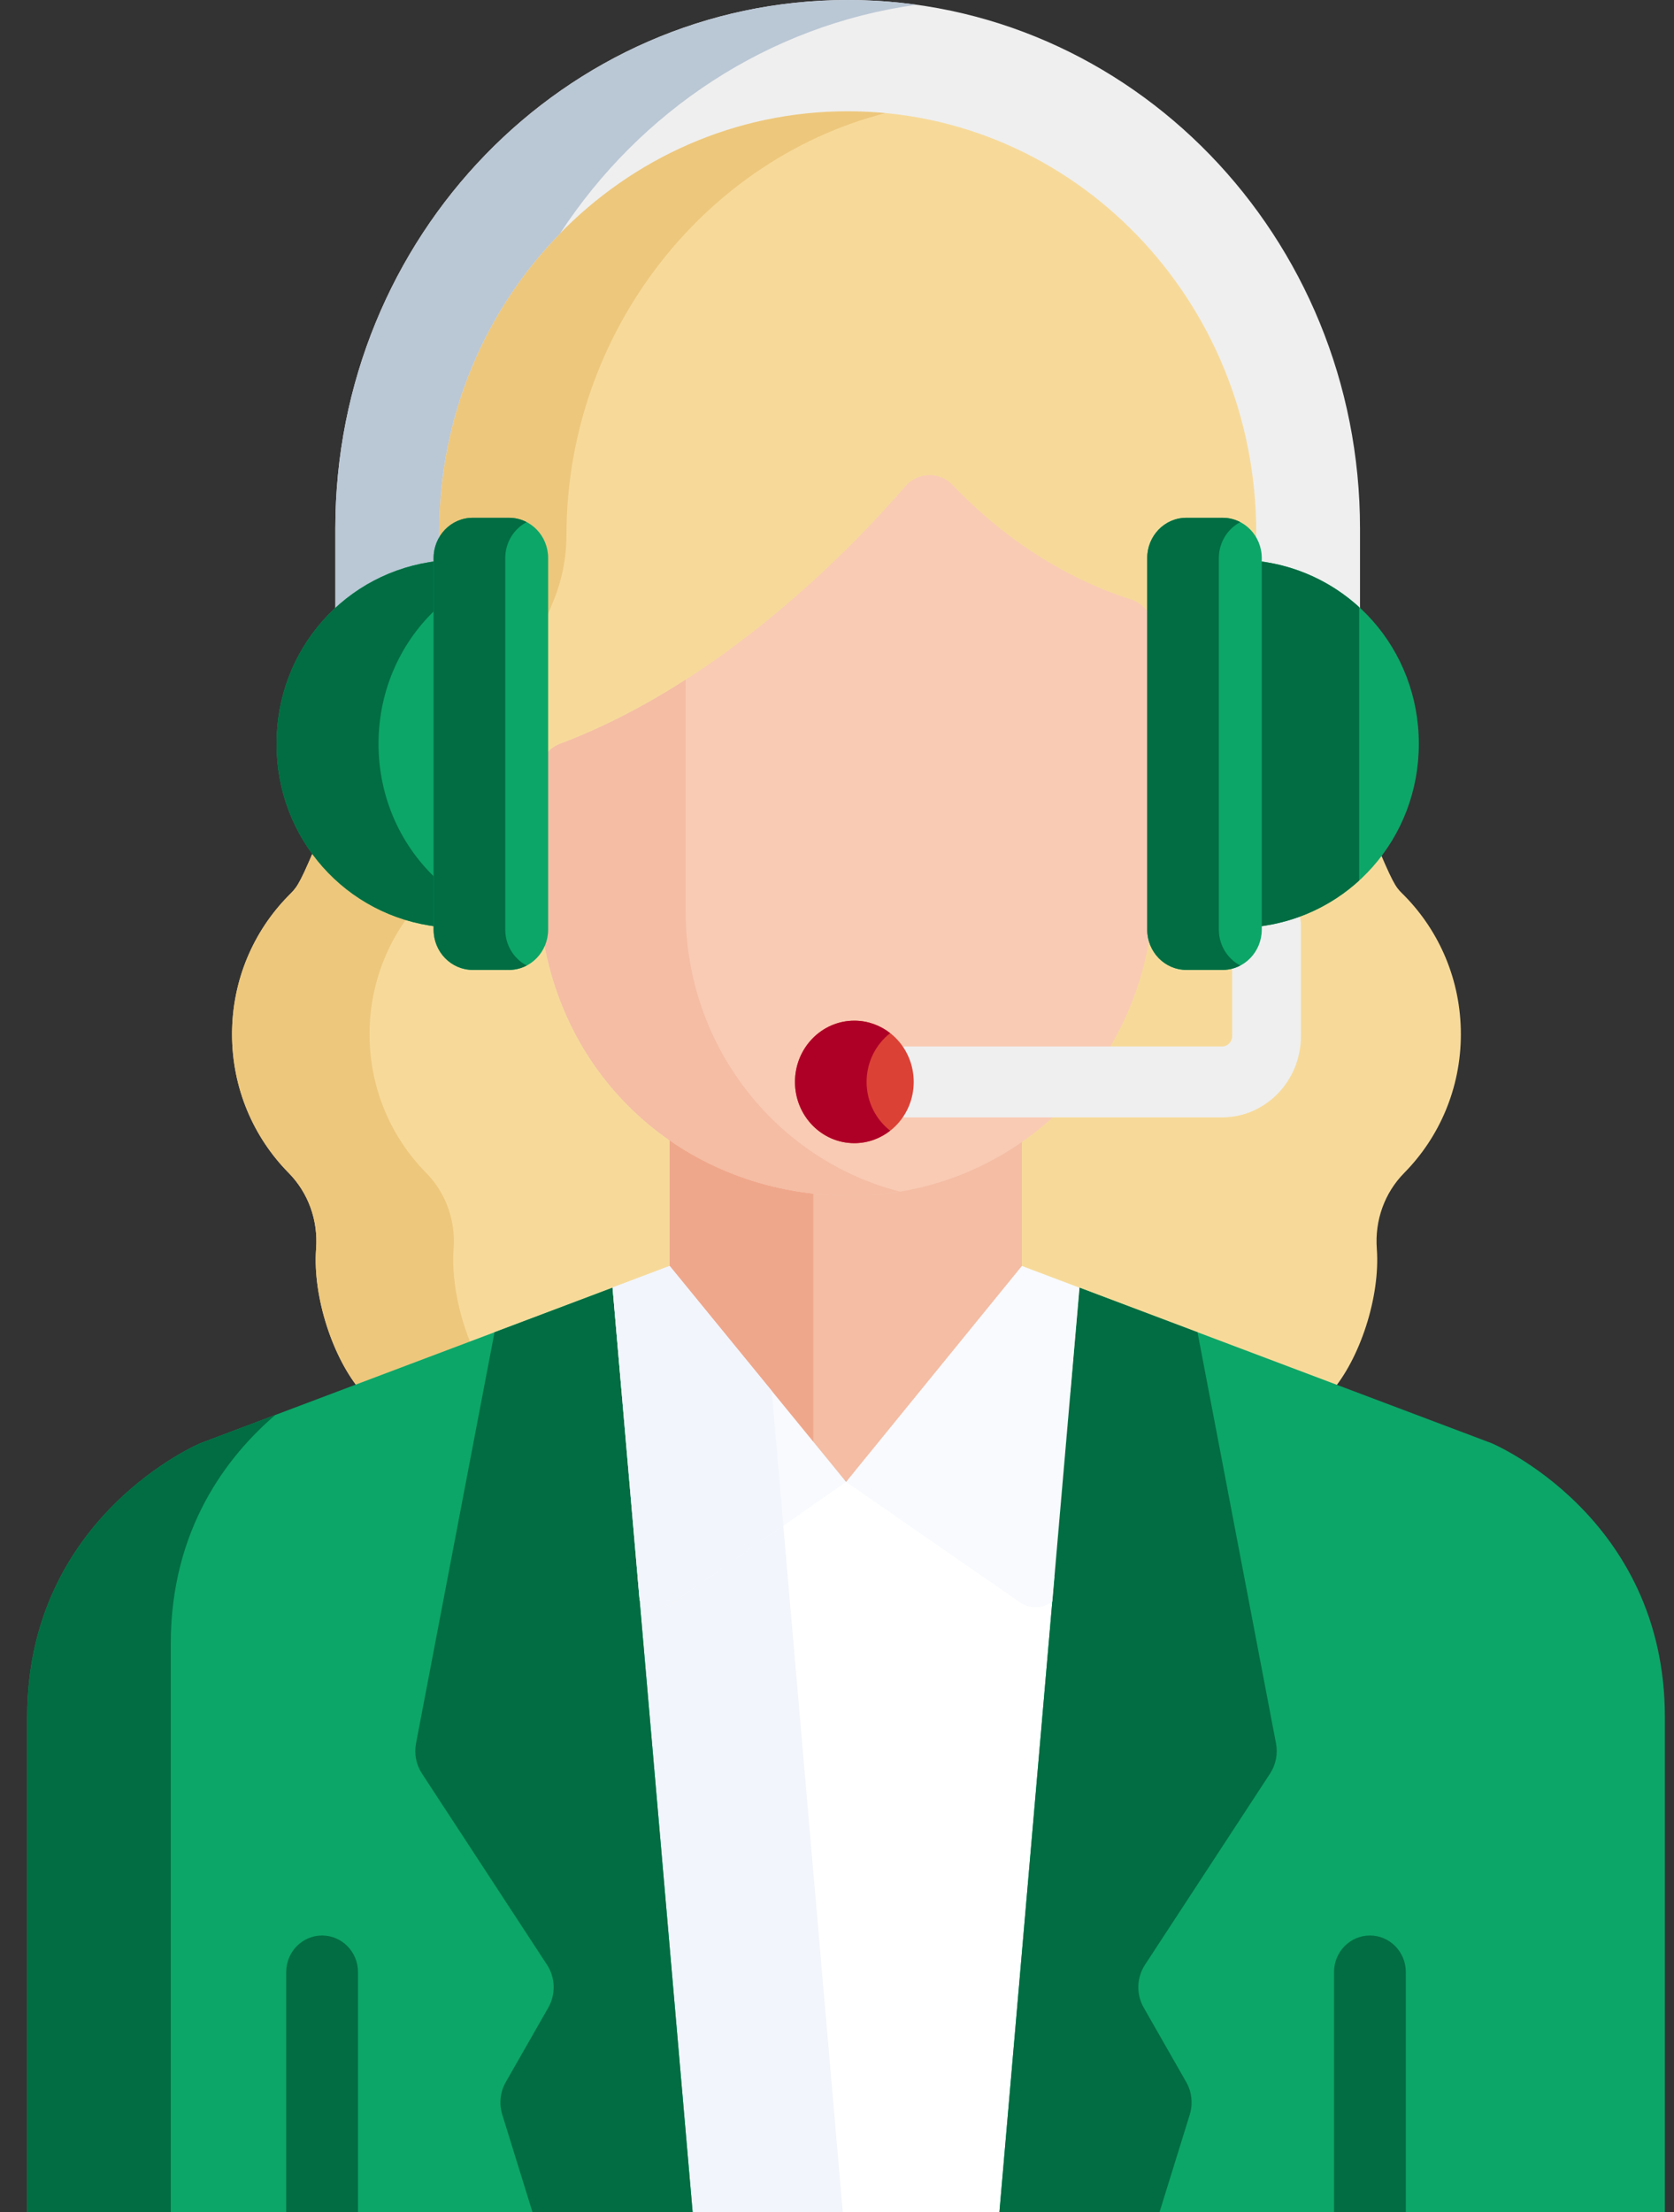
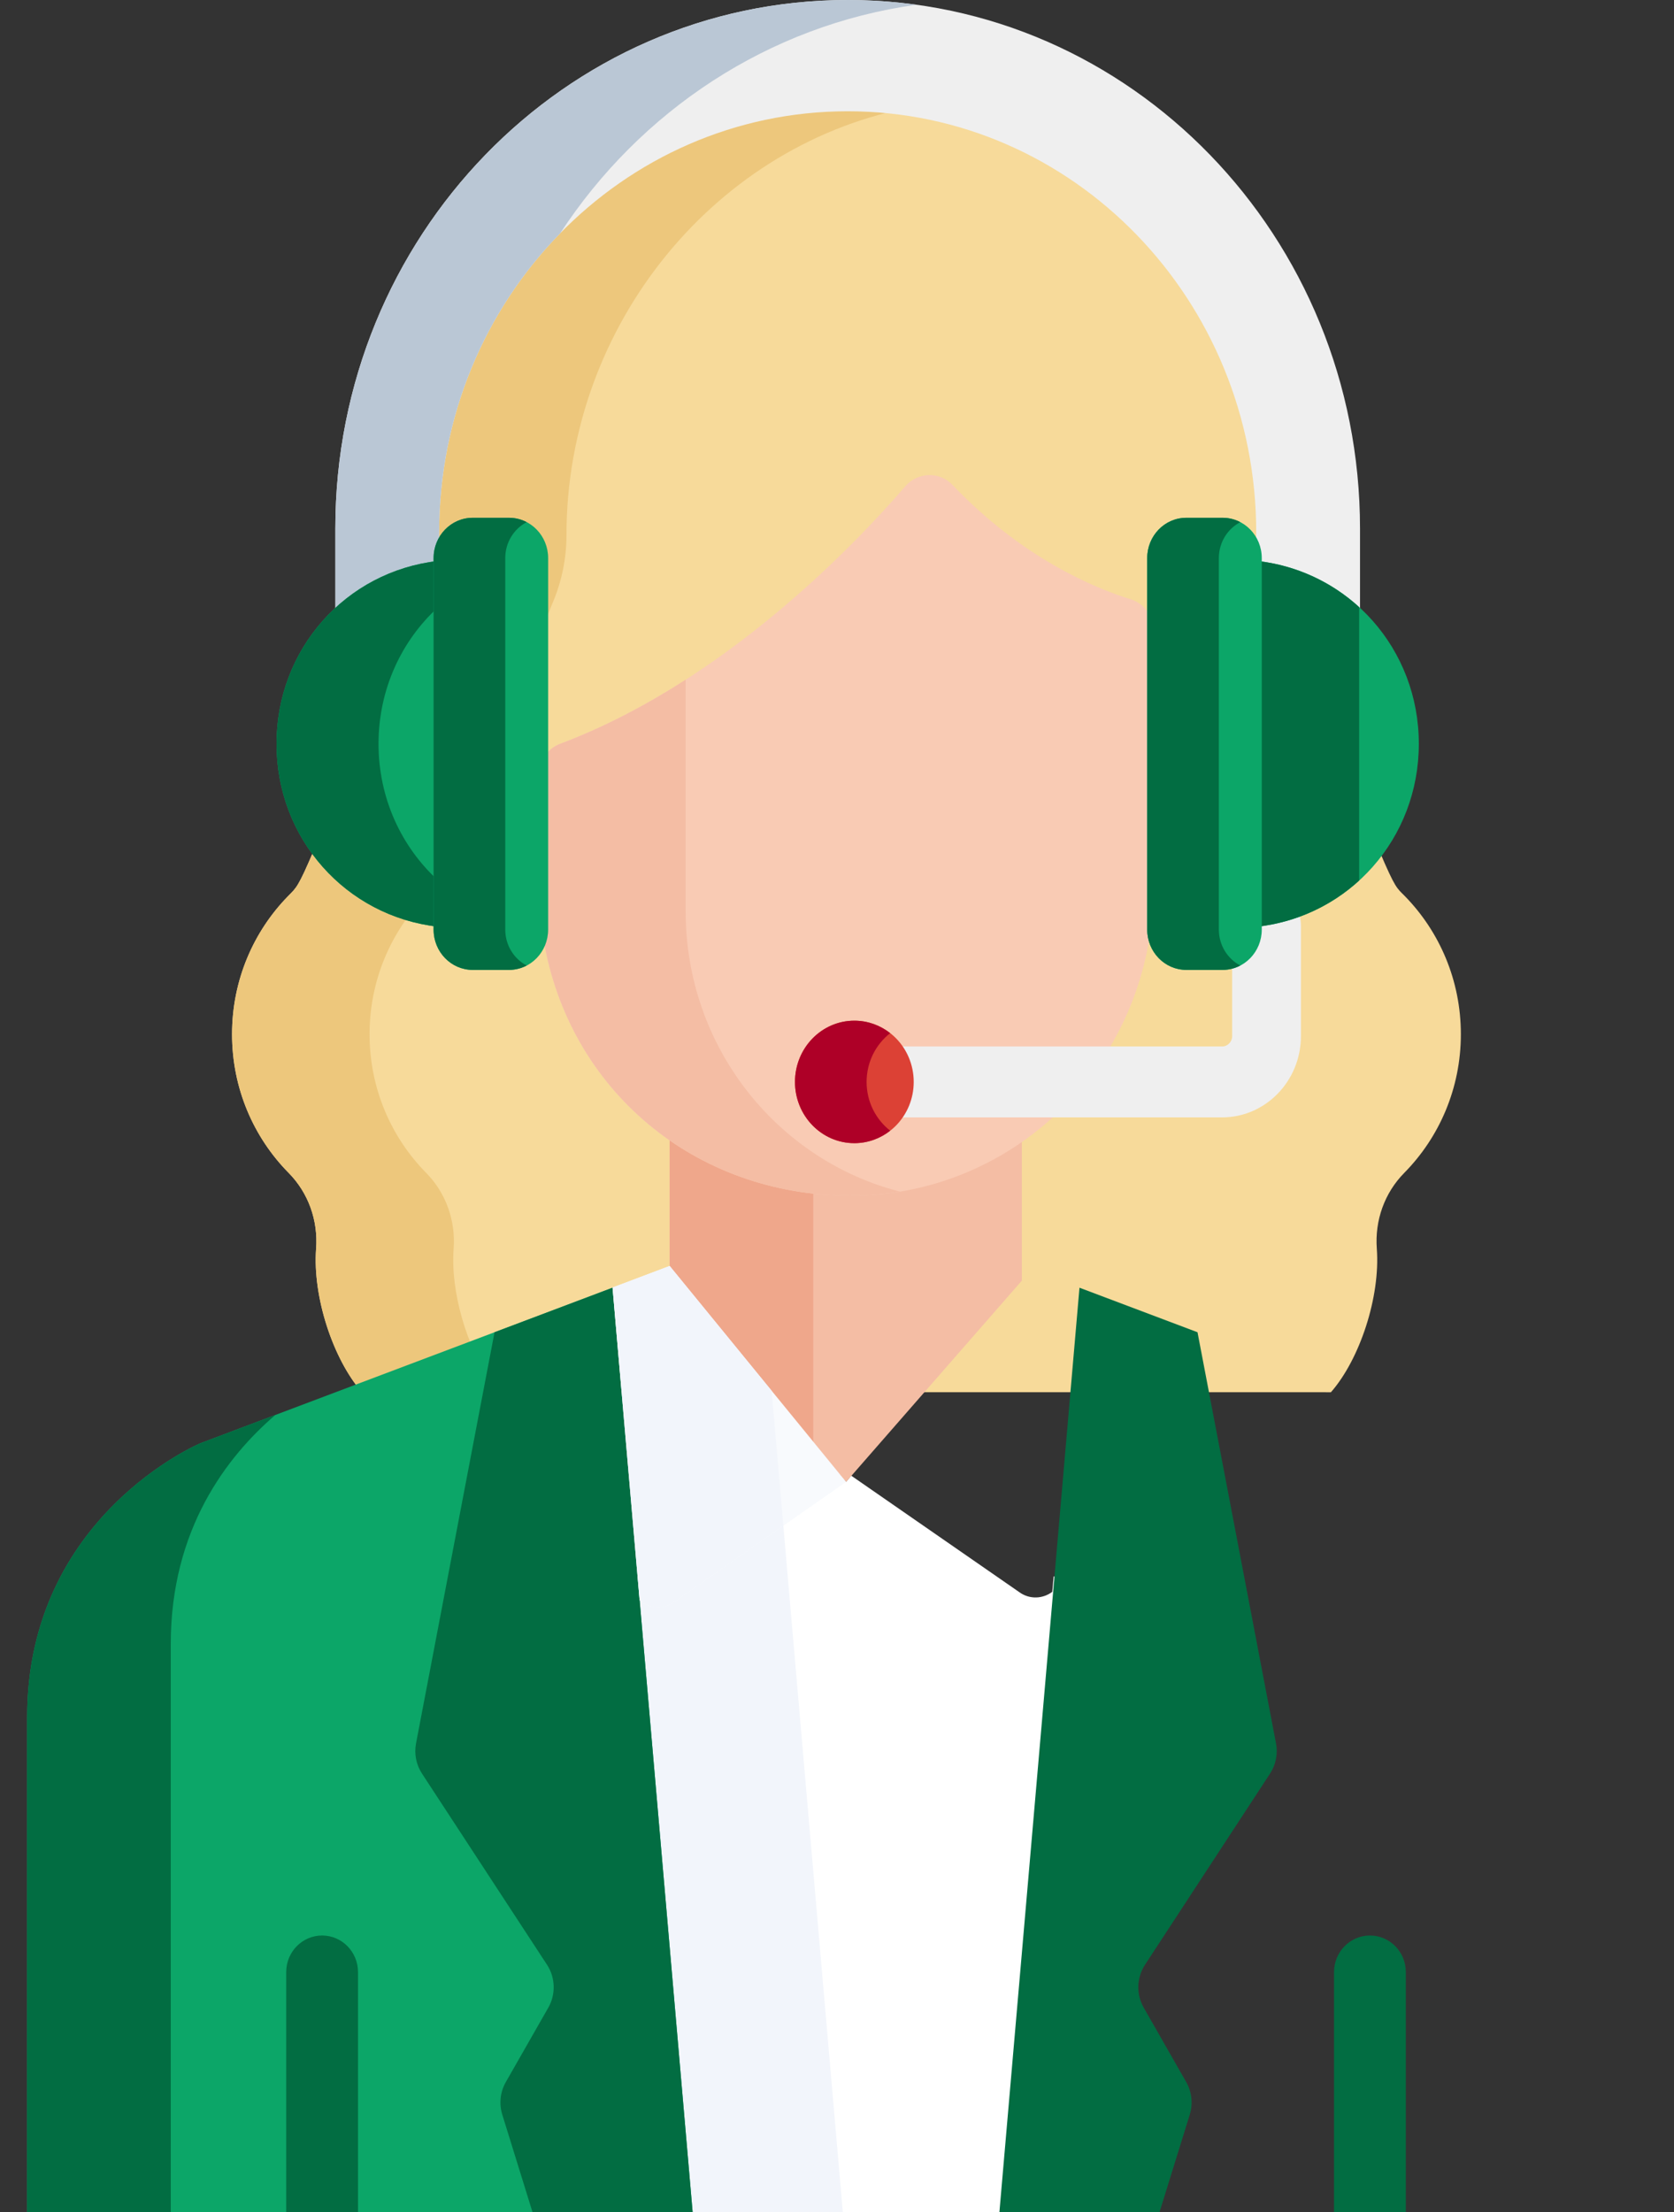
<svg xmlns="http://www.w3.org/2000/svg" width="81" height="107" viewBox="0 0 81 107" fill="none">
  <rect x="0" y="0" width="81" height="107" fill="#333333" stroke="none" />
  <g clip-path="url(#clip0)">
    <path d="M70.687 50.021C70.687 47.415 69.653 45.057 67.98 43.345C67.197 42.545 67.737 43.566 61.151 27.522C61.151 26.914 61.151 26.362 61.151 25.879C61.151 14.523 52.109 4.866 40.954 4.866C29.799 4.866 20.757 14.523 20.757 25.879V27.521C14.258 43.376 14.732 42.531 13.936 43.345C12.263 45.056 11.228 47.415 11.228 50.02C11.228 52.642 12.275 55.014 13.967 56.727C14.922 57.695 15.397 59.027 15.295 60.395C15.121 62.721 16.119 65.74 17.511 67.332L64.399 67.337C65.796 65.744 66.794 62.723 66.62 60.395C66.518 59.027 66.993 57.695 67.948 56.727C69.639 55.014 70.687 52.642 70.687 50.021Z" fill="#F7DA9A" />
    <path d="M23.752 66.797C22.581 65.125 21.793 62.48 21.95 60.392C22.052 59.032 21.571 57.689 20.622 56.728C18.93 55.014 17.882 52.643 17.882 50.021C17.882 47.415 18.917 45.057 20.59 43.346C21.36 42.558 20.943 43.322 26.79 29.038C27.199 28.038 27.41 26.963 27.41 25.879C27.41 15.677 34.709 6.848 44.28 5.159C43.198 4.968 42.087 4.867 40.953 4.867C29.798 4.867 20.757 14.524 20.757 25.879V27.522C14.258 43.377 14.732 42.531 13.935 43.346C12.263 45.057 11.228 47.415 11.228 50.021C11.228 52.643 12.275 55.014 13.967 56.728C14.922 57.695 15.397 59.028 15.295 60.395C15.121 62.721 16.118 65.741 17.511 67.332L23.752 67.333V66.797Z" fill="#EDC77C" />
    <path d="M51.486 76.249H50.982L50.918 76.988C50.465 77.332 49.823 77.368 49.326 77.009L41.186 71.37L40.94 71.672L40.695 71.371L32.623 77.009C32.096 77.391 31.404 77.326 30.949 76.919L30.891 76.249H30.388L33.484 111.982H48.389L51.486 76.249Z" fill="white" />
    <path d="M37.865 73.347L32.623 77.009C32.096 77.391 31.404 77.326 30.949 76.919L30.891 76.249H30.388L33.484 111.982H41.214L37.865 73.347Z" fill="#F2F5FB" />
-     <path d="M72.171 69.8L52.233 62.28L47.926 111.982H75.806C78.43 111.982 77.11 111.982 80.558 111.982V83.044C80.558 73.311 72.171 69.8 72.171 69.8Z" fill="#0CA668" />
    <path d="M29.64 62.281L9.702 69.801C9.702 69.801 1.315 73.311 1.315 83.044V107.145C1.315 109.817 3.443 111.982 6.066 111.982H33.947L29.64 62.281Z" fill="#0CA668" />
    <path d="M9.702 69.801C9.702 69.801 1.315 73.311 1.315 83.044V111.982C5.187 111.982 3.443 111.982 6.066 111.982H8.263V79.507C8.263 73.964 10.983 70.441 13.325 68.435L9.702 69.801Z" fill="#026D42" />
    <path d="M30.707 77.119L30.692 76.934L30.707 77.119Z" fill="#EB6A76" />
    <path d="M30.623 76.15L30.692 76.934L30.623 76.15Z" fill="#EB6A76" />
    <path d="M41.092 55.271C37.733 55.259 34.791 54.29 32.403 52.683V61.936L40.94 71.672L49.446 61.936V52.658C47.051 54.312 44.177 55.281 41.092 55.271Z" fill="#F4BDA4" />
    <path d="M39.351 55.175C36.711 54.895 34.368 54.005 32.403 52.683V61.936L39.351 69.859V55.175Z" fill="#EFA78B" />
    <path d="M17.323 111.982V95.38C17.323 94.404 16.545 93.612 15.586 93.612C14.627 93.612 13.849 94.404 13.849 95.38V111.982H17.323Z" fill="#026D42" />
    <path d="M68.024 111.982V95.38C68.024 94.404 67.246 93.612 66.288 93.612C65.328 93.612 64.55 94.404 64.55 95.38V111.982H68.024Z" fill="#026D42" />
    <path d="M54.558 111.982L57.569 102.276C57.732 101.749 57.669 101.176 57.397 100.699L55.342 97.101C54.972 96.454 54.997 95.649 55.404 95.026L61.454 85.781C61.735 85.351 61.839 84.826 61.742 84.318L57.944 64.435L52.233 62.281L47.926 111.982H54.558Z" fill="#026D42" />
    <path d="M29.64 62.281L23.929 64.435L20.131 84.318C20.034 84.826 20.137 85.351 20.419 85.781L26.468 95.026C26.875 95.649 26.9 96.454 26.531 97.101L24.476 100.699C24.203 101.176 24.141 101.749 24.304 102.276L27.314 111.982H33.947L29.64 62.281Z" fill="#026D42" />
-     <path d="M49.446 61.229L40.94 71.672L49.325 77.48C49.823 77.84 50.465 77.803 50.917 77.459L52.233 62.281L49.446 61.229Z" fill="#F8FAFD" />
    <path d="M32.403 61.229L29.64 62.272V62.281L30.949 77.391C31.404 77.797 32.096 77.862 32.623 77.48L40.94 71.672L32.403 61.229Z" fill="#F8FAFD" />
    <path d="M37.338 67.266L32.403 61.229L29.64 62.272V62.28L30.949 77.391C31.404 77.796 32.096 77.862 32.623 77.48L37.904 73.792L37.338 67.266Z" fill="#F2F5FB" />
    <path d="M55.613 45.34C55.598 45.242 55.592 45.159 55.592 45.081V29.677L55.554 29.62C55.353 29.315 55.055 29.091 54.716 28.986C52.939 28.436 49.456 26.987 46.097 23.46C45.451 22.782 44.393 22.835 43.804 23.52C41.437 26.267 35.072 32.981 27.103 35.976C26.797 36.091 26.537 36.299 26.353 36.576L26.315 36.633V45.081C26.315 45.158 26.308 45.239 26.294 45.335L26.289 45.37L26.295 45.406C27.517 52.722 33.631 57.831 41.163 57.831C48.336 57.831 54.413 52.608 55.613 45.411L55.619 45.375L55.613 45.34Z" fill="#F9CBB4" />
    <path d="M33.177 44.081V32.875C31.302 34.079 29.262 35.164 27.104 35.976C26.797 36.091 26.537 36.299 26.354 36.576L26.315 36.633V45.081C26.315 45.158 26.308 45.239 26.294 45.334L26.289 45.37L26.295 45.406C27.517 52.722 33.631 57.831 41.163 57.831C41.972 57.831 42.768 57.762 43.544 57.633C37.587 56.106 33.177 50.619 33.177 44.081Z" fill="#F4BDA4" />
    <path d="M21.202 28.273V28.136C21.202 27.99 21.218 26.706 21.248 26.57V25.764C21.248 14.507 30.098 5.382 41.017 5.382C51.934 5.382 60.785 14.507 60.785 25.764V26.567C60.814 26.704 60.831 27.989 60.831 28.136V28.273C62.759 28.492 64.476 29.315 65.807 30.545V25.561C65.807 11.444 54.708 0 41.017 0C27.324 0 16.226 11.444 16.226 25.561V30.546C17.557 29.315 19.274 28.492 21.202 28.273Z" fill="#EFEFEF" />
    <path d="M27.105 11.284C30.972 5.373 37.173 1.222 44.343 0.23C43.255 0.079 42.145 0 41.017 0C27.324 0 16.226 11.444 16.226 25.561V30.546C17.557 29.315 19.274 28.492 21.202 28.273V28.136C21.202 27.99 21.218 26.706 21.248 26.57V25.764C21.248 20.1 23.488 14.977 27.105 11.284Z" fill="#BAC7D5" />
    <path d="M59.136 54.043H43.403C42.484 54.043 41.739 53.276 41.739 52.328C41.739 51.381 42.484 50.613 43.403 50.613H59.136C59.403 50.613 59.621 50.388 59.621 50.111V44.759C59.621 43.811 60.367 43.043 61.285 43.043C62.204 43.043 62.948 43.811 62.948 44.759V50.111C62.949 52.279 61.238 54.043 59.136 54.043Z" fill="#EFEFEF" />
-     <path d="M44.212 52.328C44.212 50.692 42.926 49.366 41.34 49.366C39.753 49.366 38.467 50.692 38.467 52.328C38.467 53.964 39.753 55.29 41.34 55.29C42.926 55.29 44.212 53.964 44.212 52.328Z" fill="#DC4135" />
+     <path d="M44.212 52.328C44.212 50.692 42.926 49.366 41.34 49.366C39.753 49.366 38.467 50.692 38.467 52.328C38.467 53.964 39.753 55.29 41.34 55.29C42.926 55.29 44.212 53.964 44.212 52.328" fill="#DC4135" />
    <path d="M41.932 52.328C41.932 51.364 42.381 50.51 43.073 49.969C42.59 49.593 41.991 49.366 41.34 49.366C39.753 49.366 38.467 50.692 38.467 52.328C38.467 53.964 39.753 55.29 41.34 55.29C41.991 55.29 42.59 55.064 43.073 54.686C42.381 54.145 41.932 53.292 41.932 52.328Z" fill="#AE0027" />
    <path d="M60.832 27.13V44.822C65.308 44.315 68.653 40.554 68.653 35.975C68.653 31.398 65.307 27.637 60.832 27.13Z" fill="#0CA668" />
    <path d="M65.766 29.365C64.441 28.155 62.739 27.346 60.832 27.13V44.822C62.739 44.606 64.441 43.797 65.766 42.587V29.365Z" fill="#026D42" />
    <path d="M21.202 27.13V44.822C16.726 44.315 13.381 40.554 13.381 35.975C13.381 31.398 16.726 27.637 21.202 27.13Z" fill="#0CA668" />
    <path d="M18.316 35.975C18.316 33.349 19.418 30.993 21.202 29.365V27.13C16.726 27.637 13.381 31.398 13.381 35.975C13.381 40.554 16.726 44.315 21.202 44.822V42.587C19.418 40.959 18.316 38.602 18.316 35.975Z" fill="#026D42" />
    <path d="M59.163 25.043H57.4C56.356 25.043 55.51 25.915 55.51 26.992V44.96C55.51 46.037 56.357 46.91 57.4 46.91H59.163C60.206 46.91 61.053 46.037 61.053 44.96V26.992C61.053 25.915 60.206 25.043 59.163 25.043Z" fill="#0CA668" />
    <path d="M24.633 25.043H22.871C21.827 25.043 20.981 25.915 20.981 26.992V44.96C20.981 46.037 21.827 46.91 22.871 46.91H24.633C25.677 46.91 26.523 46.037 26.523 44.96V26.992C26.523 25.915 25.677 25.043 24.633 25.043Z" fill="#0CA668" />
    <path d="M58.977 44.96V26.992C58.977 26.232 59.4 25.575 60.015 25.254C59.758 25.12 59.47 25.043 59.163 25.043H57.4C56.356 25.043 55.51 25.915 55.51 26.992V44.96C55.51 46.037 56.356 46.909 57.4 46.909H59.163C59.47 46.909 59.758 46.832 60.015 46.698C59.4 46.377 58.977 45.72 58.977 44.96Z" fill="#026D42" />
    <path d="M24.448 44.96V26.992C24.448 26.232 24.87 25.575 25.485 25.254C25.229 25.12 24.939 25.043 24.633 25.043H22.871C21.827 25.043 20.98 25.915 20.98 26.992V44.96C20.98 46.037 21.827 46.909 22.871 46.909H24.633C24.939 46.909 25.229 46.832 25.485 46.698C24.87 46.377 24.448 45.72 24.448 44.96Z" fill="#026D42" />
  </g>
  <defs>
    <clipPath id="clip0">
      <path d="M0.846 0H80.846V113H0.846V0Z" fill="white" />
    </clipPath>
  </defs>
</svg>